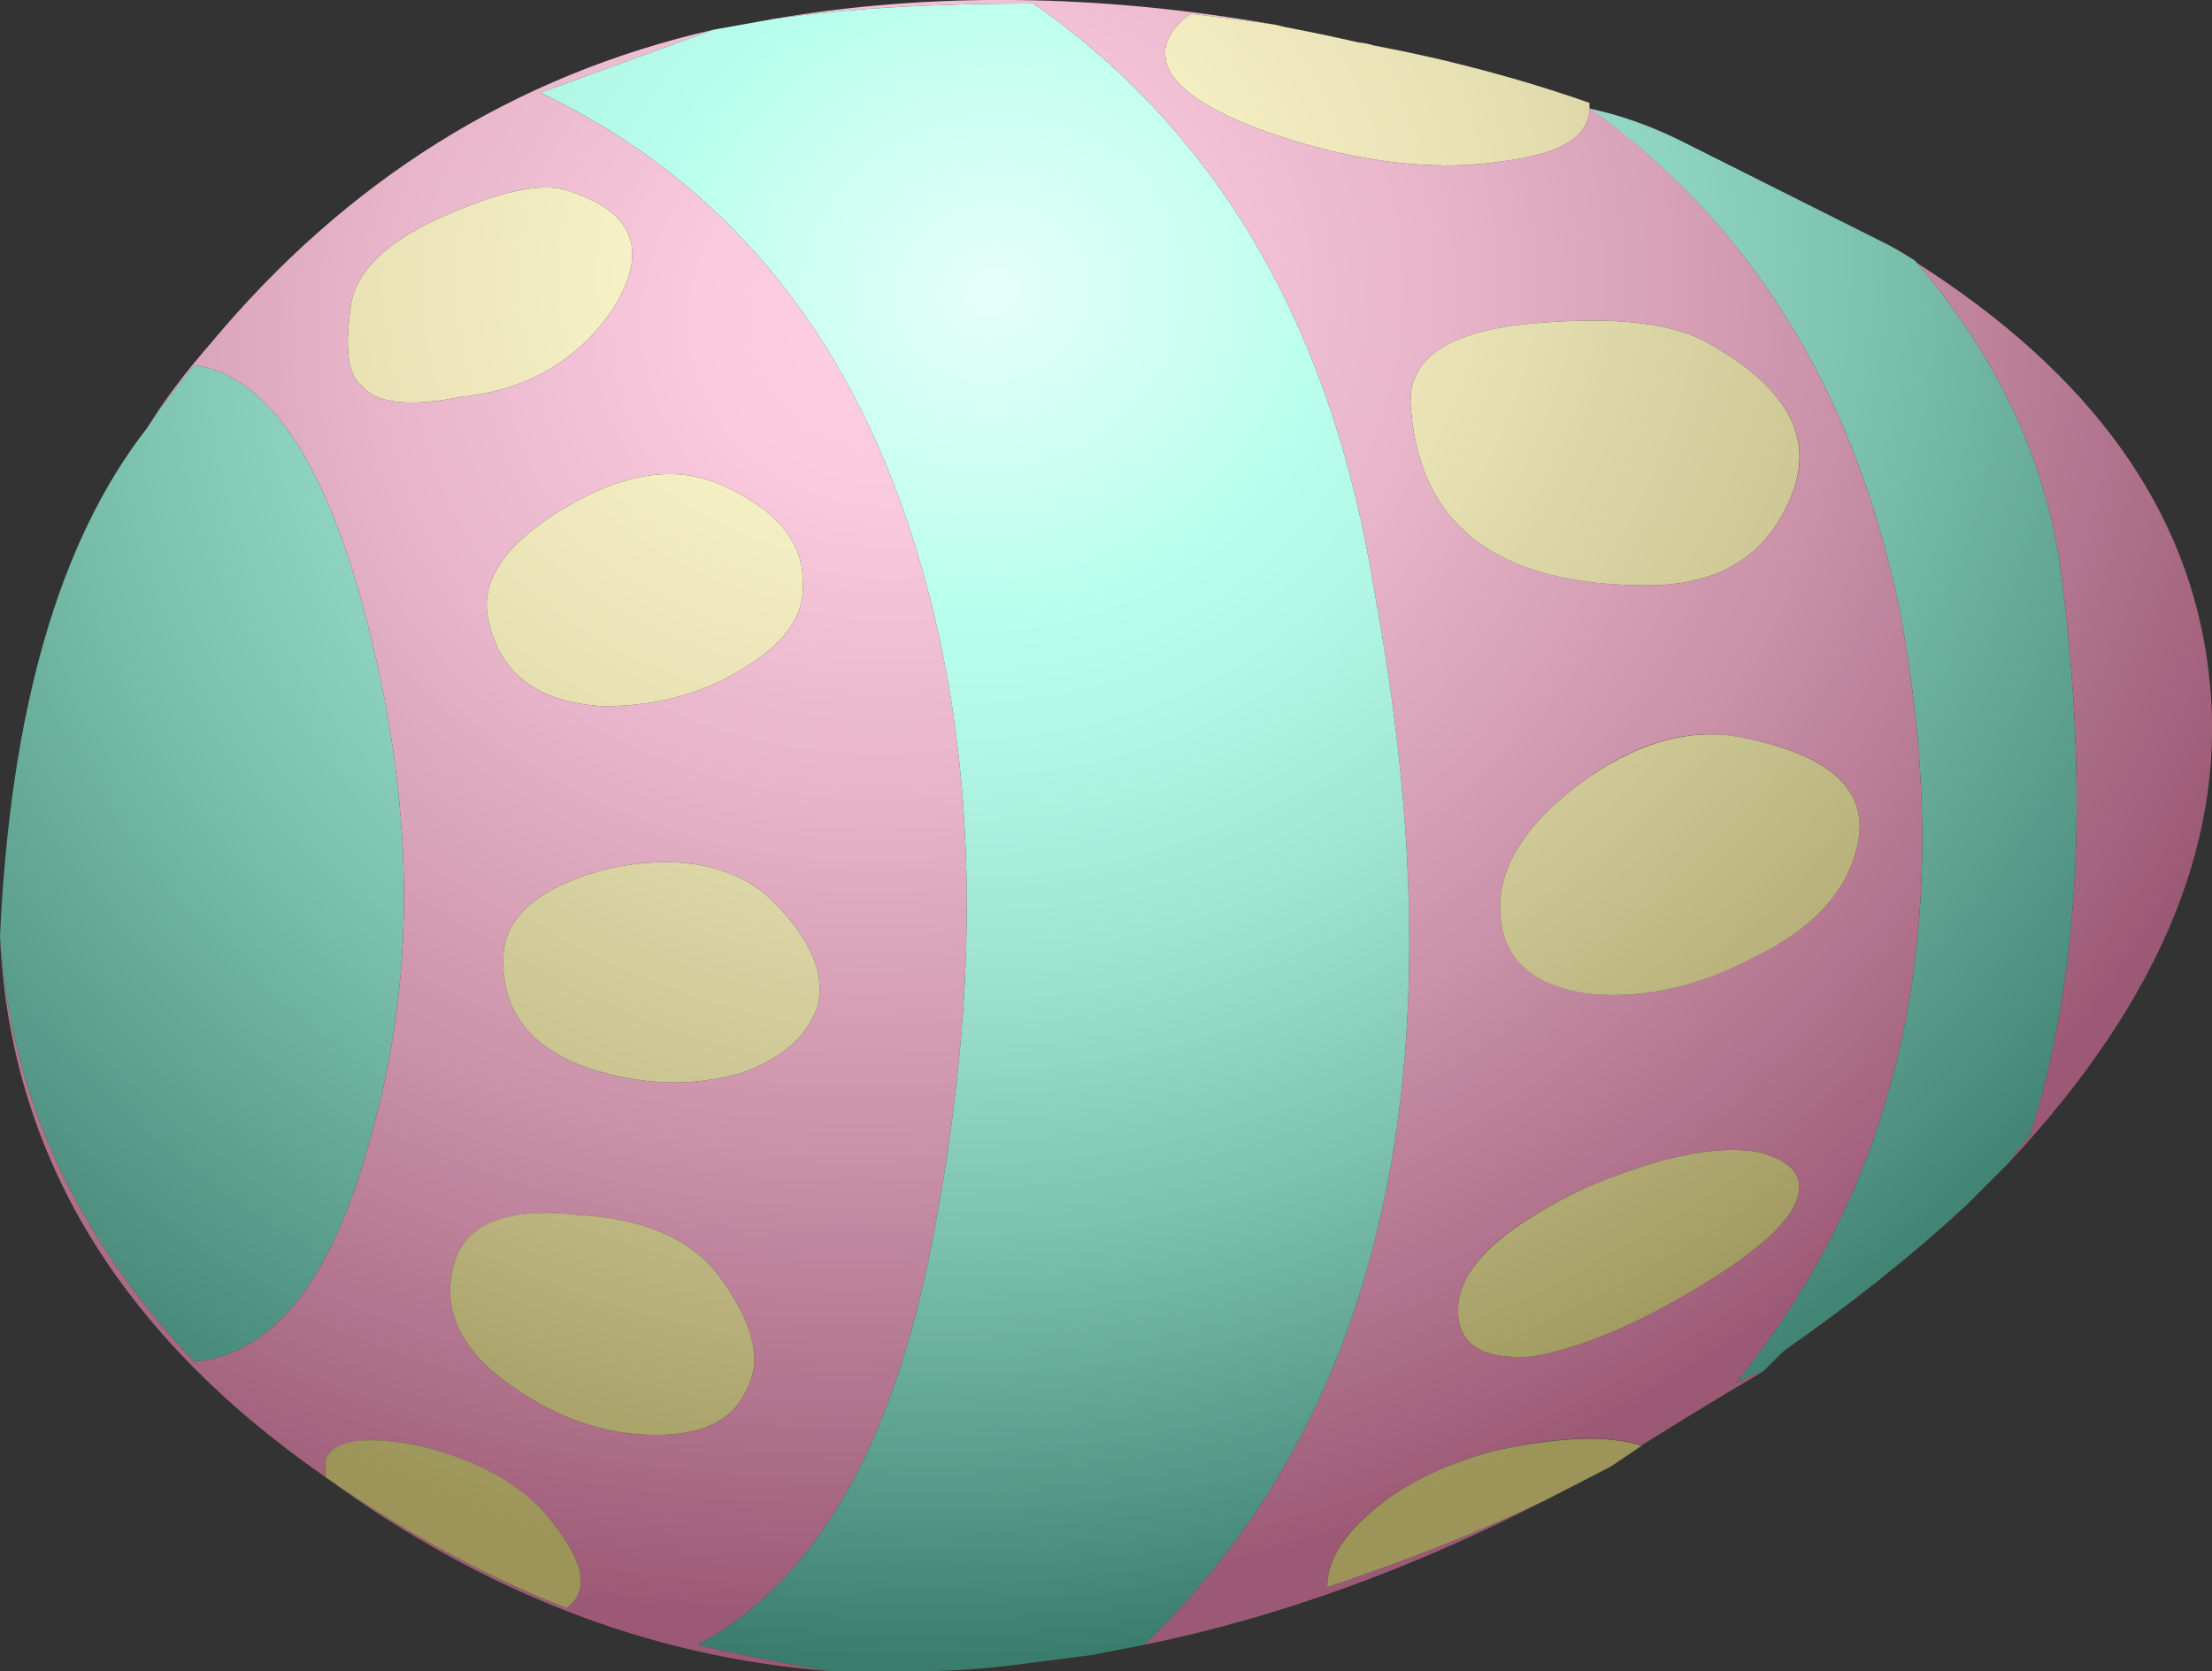
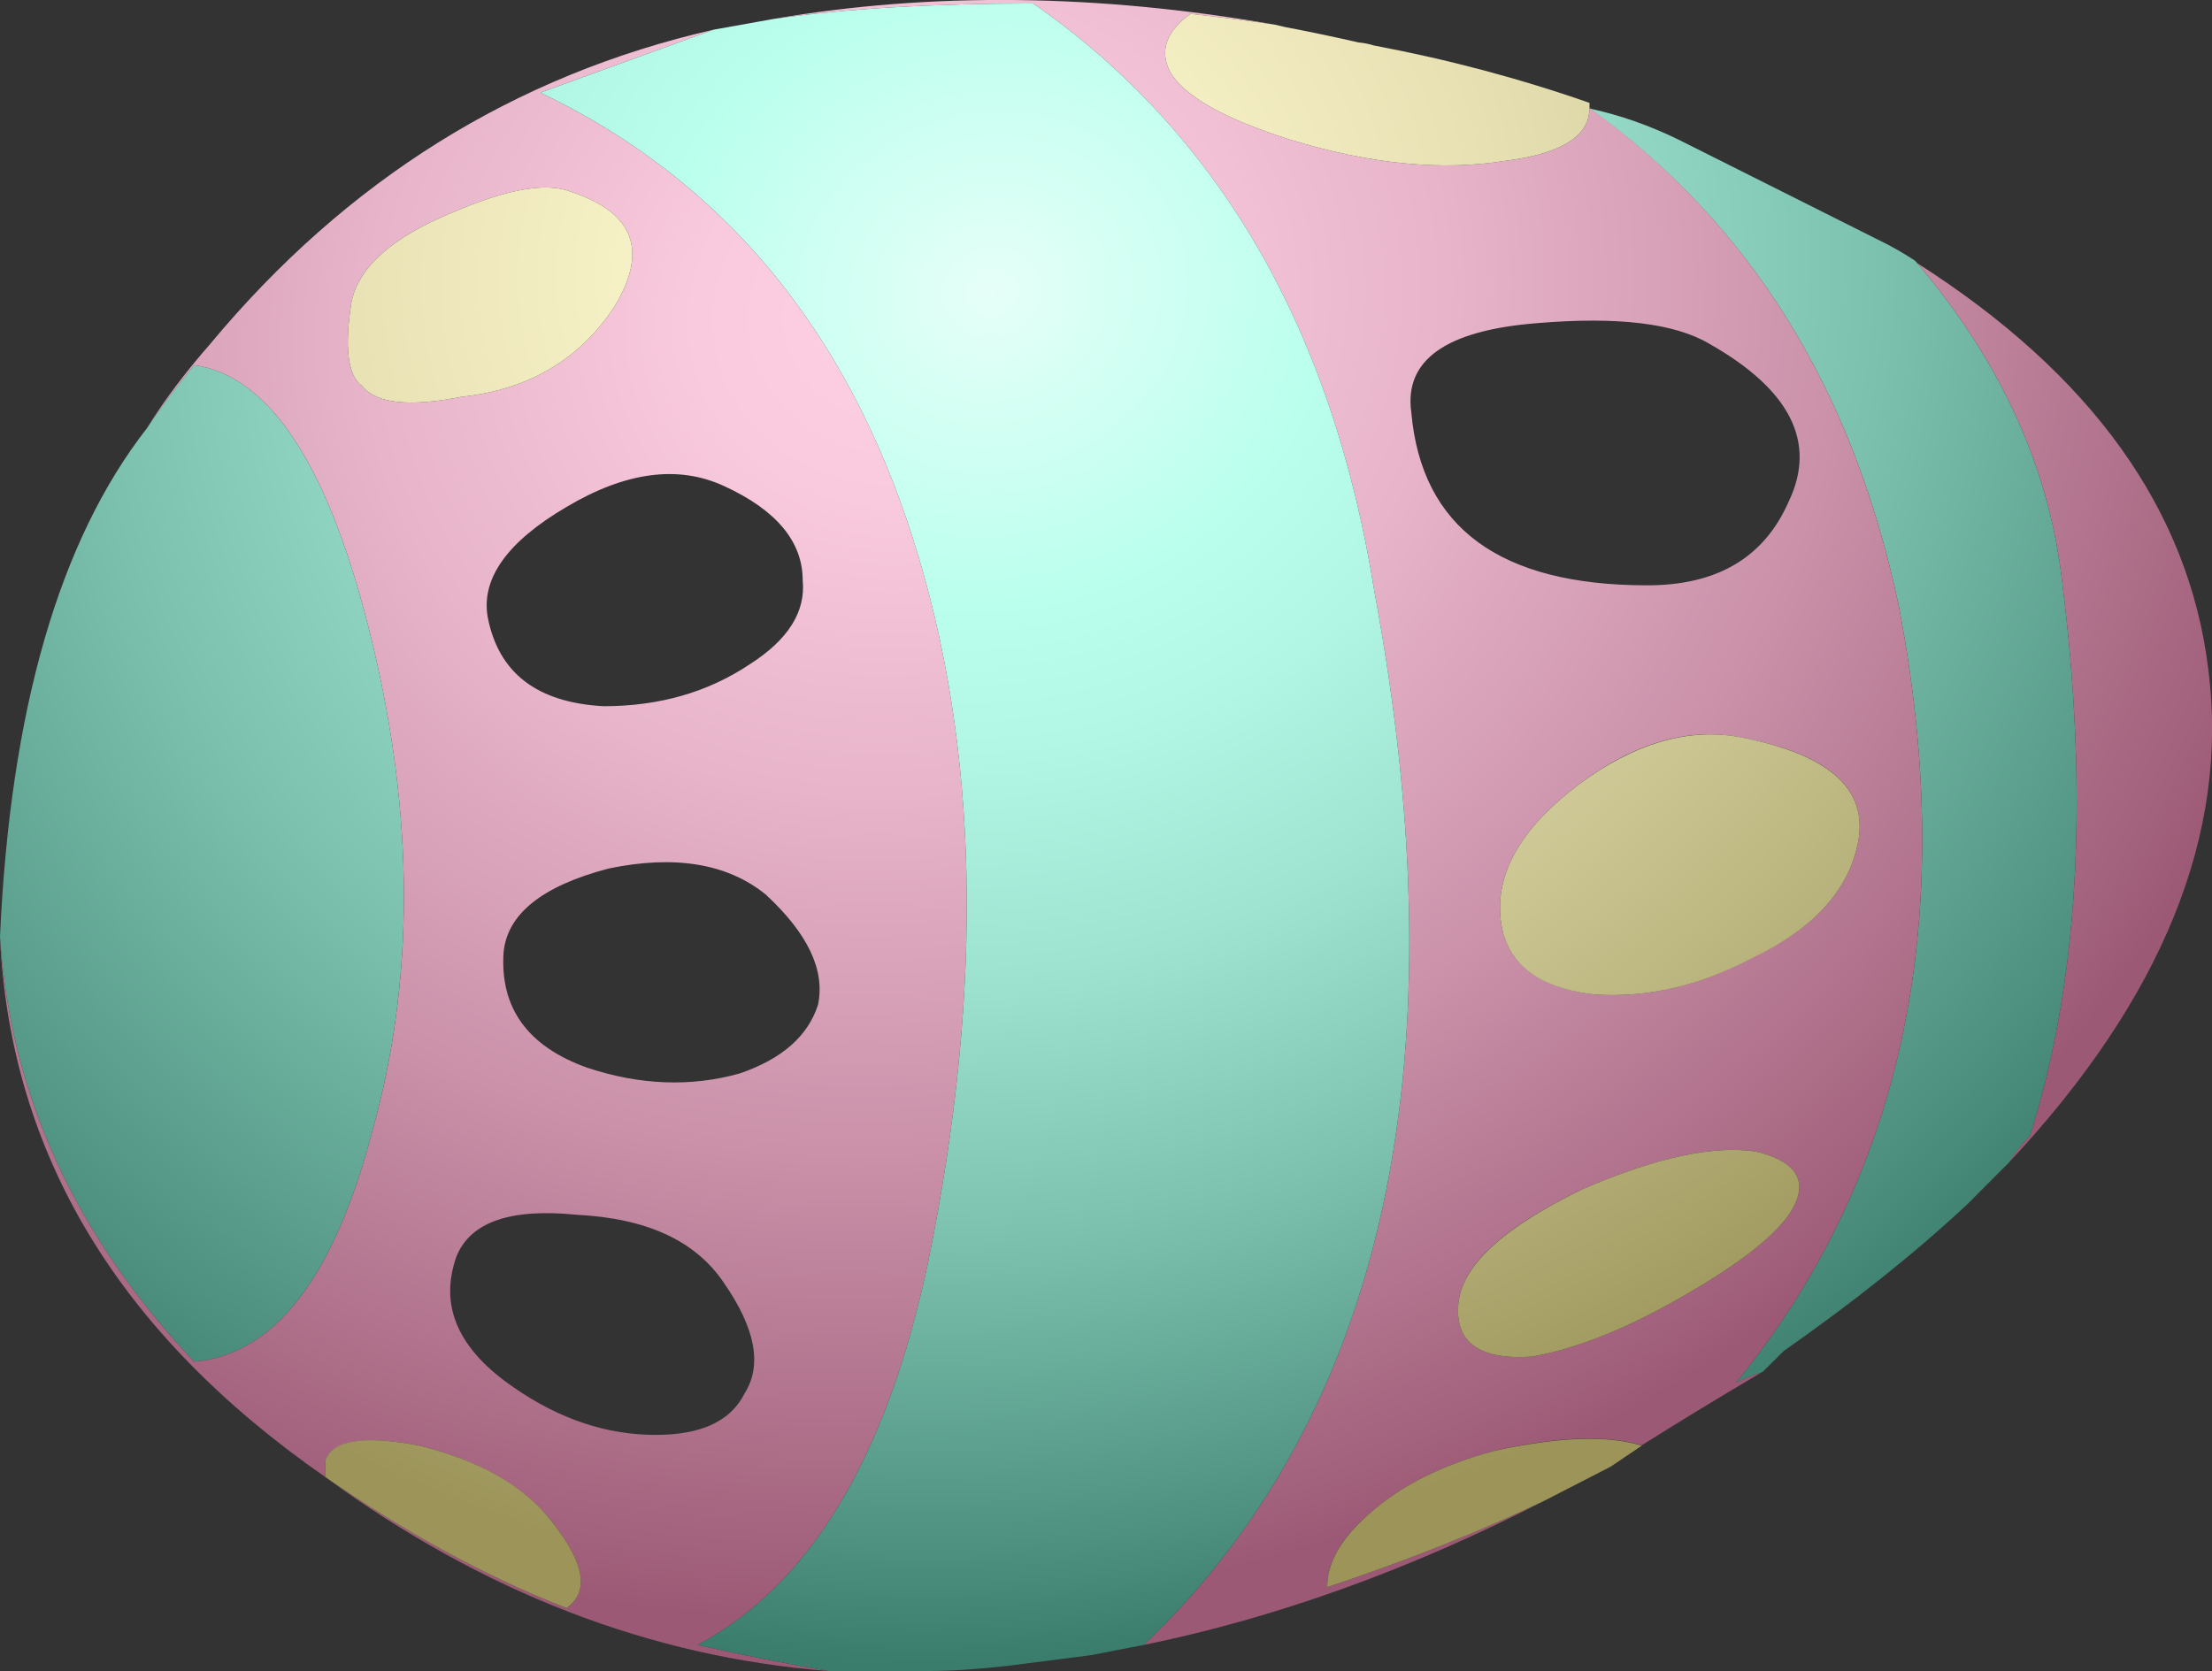
<svg xmlns="http://www.w3.org/2000/svg" xmlns:ns1="http://www.inkscape.org/namespaces/inkscape" id="svg2" xml:space="preserve" viewBox="0 0 21.085 15.932" version="1.1" ns1:version="0.91 r13725">
  <rect x="0" y="0" width="21.085" height="15.932" fill="#333333" stroke="none" />
  <defs id="defs6">
    <radialGradient id="radialGradient24" gradientUnits="userSpaceOnUse" cy="-8.388" cx="5.176" gradientTransform="matrix(.209 -.772 .844 .229 13.559 16.437)" r="12.978">
      <stop id="stop26" style="stop-color:#baffed" offset="0" />
      <stop id="stop28" style="stop-color:#b2f7e5" offset=".137" />
      <stop id="stop30" style="stop-color:#9ee2d0" offset="0.349" />
      <stop id="stop32" style="stop-color:#7bbfad" offset=".608" />
      <stop id="stop34" style="stop-color:#4c8f7e" offset="0.902" />
      <stop id="stop36" style="stop-color:#3b7d6c" offset="1" />
    </radialGradient>
    <radialGradient id="radialGradient50" gradientUnits="userSpaceOnUse" cy="-7.772" cx="4.838" gradientTransform="matrix(.177 -.78 .884 .2 12.931 15.692)" r="12.381">
      <stop id="stop52" style="stop-color:#ffd1e4" offset="0" />
      <stop id="stop54" style="stop-color:#f9c9dd" offset=".145" />
      <stop id="stop56" style="stop-color:#e7b4c9" offset=".369" />
      <stop id="stop58" style="stop-color:#ca91a9" offset=".643" />
      <stop id="stop60" style="stop-color:#a2617c" offset=".953" />
      <stop id="stop62" style="stop-color:#9c5975" offset="1" />
    </radialGradient>
    <radialGradient id="radialGradient76" gradientUnits="userSpaceOnUse" cy="-8.091" cx="3.95" gradientTransform="matrix(.138 -.788 .926 .162 13.867 15.18)" r="12.639">
      <stop id="stop78" style="stop-color:#fffad1" offset="0" />
      <stop id="stop80" style="stop-color:#f9f3c9" offset=".145" />
      <stop id="stop82" style="stop-color:#e7e1b4" offset=".369" />
      <stop id="stop84" style="stop-color:#cac491" offset=".643" />
      <stop id="stop86" style="stop-color:#a29b61" offset=".953" />
      <stop id="stop88" style="stop-color:#9c9459" offset="1" />
    </radialGradient>
    <radialGradient id="radialGradient102" gradientUnits="userSpaceOnUse" cy="-8.092" cx="3.949" gradientTransform="matrix(.137 -.788 .926 .161 13.867 15.178)" r="12.651">
      <stop id="stop104" style="stop-color:#fffad1" offset="0" />
      <stop id="stop106" style="stop-color:#f9f3c9" offset=".145" />
      <stop id="stop108" style="stop-color:#e7e1b4" offset=".369" />
      <stop id="stop110" style="stop-color:#cac491" offset=".643" />
      <stop id="stop112" style="stop-color:#a29b61" offset=".953" />
      <stop id="stop114" style="stop-color:#9c9459" offset="1" />
    </radialGradient>
    <radialGradient id="radialGradient128" gradientUnits="userSpaceOnUse" cy="-8.388" cx="5.176" gradientTransform="matrix(.209 -.772 .844 .229 13.559 16.437)" r="12.978">
      <stop id="stop130" style="stop-color:#e6fff8" offset="0" />
      <stop id="stop132" style="stop-color:#baffed" offset=".228" />
      <stop id="stop134" style="stop-color:#b2f7e5" offset=".333" />
      <stop id="stop136" style="stop-color:#9ee2d0" offset=".498" />
      <stop id="stop138" style="stop-color:#7bbfad" offset="0.698" />
      <stop id="stop140" style="stop-color:#4c8f7e" offset=".925" />
      <stop id="stop142" style="stop-color:#3b7d6c" offset="1" />
    </radialGradient>
    <radialGradient id="radialGradient156" gradientUnits="userSpaceOnUse" cy="-8.683" cx="3.292" gradientTransform="matrix(.058 -.798 .798 .058 13.856 13.773)" r="12.859">
      <stop id="stop158" style="stop-color:#fffad1" offset="0" />
      <stop id="stop160" style="stop-color:#f9f3c9" offset=".145" />
      <stop id="stop162" style="stop-color:#e7e1b4" offset=".369" />
      <stop id="stop164" style="stop-color:#cac491" offset=".643" />
      <stop id="stop166" style="stop-color:#a29b61" offset=".953" />
      <stop id="stop168" style="stop-color:#9c9459" offset="1" />
    </radialGradient>
    <radialGradient id="radialGradient182" gradientUnits="userSpaceOnUse" cy="-9.034" cx="2.32" gradientTransform="matrix(-.012 -.8 .8 -.012 14.454 12.552)" r="13.026">
      <stop id="stop184" style="stop-color:#fffad1" offset="0" />
      <stop id="stop186" style="stop-color:#f9f3c9" offset=".145" />
      <stop id="stop188" style="stop-color:#e7e1b4" offset=".369" />
      <stop id="stop190" style="stop-color:#cac491" offset=".643" />
      <stop id="stop192" style="stop-color:#a29b61" offset=".953" />
      <stop id="stop194" style="stop-color:#9c9459" offset="1" />
    </radialGradient>
    <radialGradient id="radialGradient208" gradientUnits="userSpaceOnUse" cy="-8.9" cx="2.649" gradientTransform="matrix(0 -.8 .8 -0 14.24 12.759)" r="12.55">
      <stop id="stop210" style="stop-color:#fffad1" offset="0" />
      <stop id="stop212" style="stop-color:#f9f3c9" offset=".145" />
      <stop id="stop214" style="stop-color:#e7e1b4" offset=".369" />
      <stop id="stop216" style="stop-color:#cac491" offset=".643" />
      <stop id="stop218" style="stop-color:#a29b61" offset=".953" />
      <stop id="stop220" style="stop-color:#9c9459" offset="1" />
    </radialGradient>
  </defs>
  <g id="g10" transform="matrix(1.25 0 0 -1.25 0 15.932)">
    <g id="g12">
      <g id="g14">
        <g id="g16">
          <g id="g22">
            <path id="path38" style="fill-rule:evenodd;fill:url(#radialGradient24)" d="m15.32 3.879-0.32-0.321c-0.398-0.371-0.867-0.746-1.398-1.117l-0.161-0.16c-0.082-0.027-0.148-0.055-0.203-0.082 1.282 1.574 1.696 3.547 1.242 5.922-0.347 1.652-1.132 2.918-2.359 3.797 0.238-0.051 0.465-0.133 0.68-0.238l1.519-0.762c0.106-0.051 0.2-0.106 0.282-0.16l0.019-0.02c0.625-0.738 0.992-1.531 1.098-2.379 0.215-1.679 0.133-3.105-0.239-4.277-0.054-0.055-0.105-0.121-0.16-0.203zm-15.32 1.722c0.078 1.731 0.453 3.024 1.121 3.879 0.106 0.16 0.227 0.321 0.359 0.481 0.586-0.082 1.04-0.789 1.36-2.121s0.32-2.575 0-3.719c-0.293-1.121-0.746-1.707-1.36-1.762-0.906 0.961-1.402 2.039-1.48 3.242z" ns1:connector-curvature="0" />
          </g>
        </g>
      </g>
      <g id="g40">
        <g id="g42">
          <g id="g48">
            <path id="path64" style="fill-rule:evenodd;fill:url(#radialGradient50)" d="m13.641 8.922c0.214 0.449 0.011 0.851-0.602 1.199-0.266 0.16-0.707 0.211-1.316 0.16-0.696-0.055-1.016-0.281-0.961-0.68 0.078-0.882 0.679-1.32 1.8-1.32 0.532 0 0.891 0.211 1.079 0.641zm0.98 1.816c1.328-0.848 2.07-1.879 2.219-3.098 0.16-1.253-0.348-2.507-1.52-3.761 0.051 0.082 0.106 0.148 0.16 0.203 0.372 1.172 0.454 2.598 0.239 4.277-0.106 0.848-0.473 1.641-1.098 2.379zm-8.723 1.863c1.204 0.207 2.477 0.192 3.821-0.043-0.215 0.032-0.43 0.059-0.641 0.082-0.183-0.132-0.238-0.281-0.156-0.441 0.105-0.184 0.41-0.359 0.918-0.519 0.613-0.188 1.16-0.239 1.64-0.161 0.426 0.055 0.641 0.188 0.641 0.403 1.227-0.883 2.012-2.149 2.359-3.801 0.454-2.375 0.04-4.348-1.242-5.922 0.055 0.027 0.121 0.055 0.2 0.082-0.317-0.187-0.626-0.375-0.918-0.559-0.266 0.079-0.641 0.067-1.122-0.042-0.398-0.106-0.718-0.266-0.957-0.481-0.214-0.184-0.32-0.371-0.32-0.559 0.602 0.2 1.152 0.418 1.66 0.661-1.027-0.528-2.047-0.895-3.058-1.102 1.839 1.762 2.425 4.441 1.757 8.039-0.32 2-1.187 3.496-2.601 4.481-0.77 0-1.43-0.039-1.981-0.118zm5.543-6.839c0.024-0.348 0.266-0.547 0.719-0.602 0.399-0.027 0.801 0.066 1.199 0.281 0.453 0.211 0.719 0.492 0.801 0.84 0.106 0.426-0.187 0.707-0.883 0.84-0.398 0.078-0.812-0.039-1.238-0.359-0.426-0.321-0.625-0.657-0.598-1zm1.957-1.801c-0.32 0.051-0.757-0.039-1.32-0.281-0.613-0.293-0.93-0.586-0.957-0.879s0.16-0.43 0.559-0.403c0.32 0.055 0.695 0.199 1.121 0.442 0.426 0.242 0.707 0.453 0.84 0.64 0.16 0.239 0.078 0.399-0.243 0.481zm-7.078-3.961c-1.359 0.105-2.64 0.601-3.84 1.48 0.614-0.425 1.227-0.761 1.84-1 0.188 0.133 0.133 0.371-0.16 0.719-0.215 0.238-0.535 0.414-0.961 0.52-0.426 0.082-0.664 0.039-0.719-0.122v-0.117c-1.574 1.094-2.402 2.465-2.48 4.117 0.078-1.199 0.574-2.277 1.48-3.238 0.614 0.055 1.067 0.641 1.36 1.762 0.32 1.144 0.32 2.383 0 3.719-0.32 1.332-0.774 2.039-1.36 2.121-0.132-0.16-0.253-0.321-0.359-0.481 0.133 0.215 0.293 0.426 0.481 0.641 1.039 1.25 2.32 2.051 3.839 2.398l-1.32-0.48c1.387-0.664 2.332-1.801 2.84-3.399 0.504-1.574 0.547-3.414 0.117-5.519-0.316-1.496-0.906-2.469-1.758-2.922 0.348-0.078 0.68-0.144 1-0.199zm-0.8 9.039c-0.348 0.16-0.747 0.109-1.2-0.16-0.453-0.266-0.652-0.547-0.601-0.84 0.082-0.426 0.375-0.652 0.883-0.68 0.425 0 0.796 0.106 1.117 0.321 0.293 0.187 0.426 0.402 0.402 0.64 0 0.293-0.199 0.535-0.601 0.719zm-1.161 2.242c-0.187 0.078-0.492 0.024-0.918-0.16-0.453-0.188-0.707-0.414-0.761-0.68-0.055-0.347-0.028-0.562 0.082-0.64 0.105-0.133 0.359-0.161 0.758-0.082 0.507 0.054 0.894 0.281 1.16 0.679 0.265 0.43 0.16 0.723-0.321 0.883zm1.282-6.723c0.32 0.11 0.519 0.282 0.597 0.524 0.055 0.265-0.078 0.543-0.398 0.84-0.293 0.238-0.695 0.304-1.199 0.199-0.508-0.133-0.774-0.348-0.801-0.641-0.028-0.425 0.187-0.718 0.64-0.879 0.399-0.132 0.786-0.148 1.161-0.043zm-1.243-1.078c-0.503 0.051-0.812-0.054-0.918-0.32-0.132-0.375 0.012-0.707 0.442-1 0.344-0.238 0.703-0.359 1.078-0.359 0.348 0 0.574 0.105 0.68 0.32 0.132 0.211 0.082 0.492-0.16 0.84-0.215 0.32-0.586 0.492-1.122 0.519z" ns1:connector-curvature="0" />
          </g>
        </g>
      </g>
      <g id="g66">
        <g id="g68">
          <g id="g74">
-             <path id="path90" style="fill-rule:evenodd;fill:url(#radialGradient76)" d="m13.641 8.922c-0.188-0.43-0.547-0.641-1.082-0.641-1.118 0-1.719 0.438-1.797 1.32-0.055 0.399 0.265 0.625 0.957 0.68 0.613 0.051 1.054 0 1.32-0.16 0.613-0.348 0.813-0.746 0.602-1.199zm-8.121 0.117c0.402-0.184 0.601-0.426 0.601-0.719 0.024-0.238-0.109-0.453-0.402-0.64-0.321-0.215-0.692-0.321-1.117-0.321-0.508 0.028-0.801 0.254-0.883 0.68-0.051 0.293 0.148 0.574 0.601 0.84 0.453 0.269 0.852 0.32 1.2 0.16z" ns1:connector-curvature="0" />
-           </g>
+             </g>
        </g>
      </g>
      <g id="g92">
        <g id="g94">
          <g id="g100">
            <path id="path116" style="fill-rule:evenodd;fill:url(#radialGradient102)" d="m9.719 12.558 0.082-0.019c0.183-0.035 0.371-0.074 0.558-0.117 0.043-0.004 0.082-0.012 0.121-0.024 0.559-0.105 1.106-0.25 1.641-0.437v-0.039c0-0.215-0.215-0.348-0.641-0.403-0.48-0.078-1.027-0.027-1.64 0.161-0.508 0.16-0.813 0.335-0.918 0.519-0.082 0.16-0.027 0.309 0.156 0.441 0.211-0.023 0.426-0.05 0.641-0.082zm3.679-8.597c0.321-0.082 0.403-0.242 0.243-0.481-0.133-0.187-0.414-0.398-0.84-0.64-0.426-0.243-0.801-0.387-1.121-0.442-0.399-0.027-0.586 0.11-0.559 0.403s0.348 0.586 0.957 0.879c0.563 0.242 1 0.332 1.32 0.281zm-1.957 1.801c-0.027 0.343 0.172 0.679 0.598 1 0.426 0.316 0.84 0.437 1.242 0.359 0.692-0.137 0.985-0.414 0.879-0.84-0.082-0.348-0.348-0.629-0.801-0.844-0.398-0.211-0.797-0.304-1.199-0.277-0.453 0.051-0.695 0.254-0.719 0.602zm-7.082 5.519c0.481-0.16 0.586-0.453 0.321-0.883-0.266-0.398-0.653-0.625-1.16-0.679-0.399-0.079-0.653-0.051-0.758 0.082-0.11 0.078-0.137 0.293-0.082 0.64 0.054 0.266 0.308 0.492 0.761 0.68 0.426 0.184 0.731 0.238 0.918 0.16zm7.422-9.98c-0.508-0.243-1.058-0.461-1.66-0.661 0 0.188 0.106 0.372 0.32 0.559 0.239 0.215 0.559 0.375 0.957 0.481 0.481 0.105 0.856 0.121 1.122 0.039l-0.239-0.161-0.5-0.257z" ns1:connector-curvature="0" />
          </g>
        </g>
      </g>
      <g id="g118">
        <g id="g120">
          <g id="g126">
            <path id="path144" style="fill-rule:evenodd;fill:url(#radialGradient128)" d="m5.898 12.601c0.551 0.079 1.211 0.118 1.981 0.118 1.414-0.985 2.281-2.481 2.601-4.481 0.668-3.598 0.082-6.277-1.757-8.039-0.137-0.027-0.27-0.051-0.403-0.078l-0.64-0.082c-0.215-0.024-0.414-0.039-0.602-0.039h-0.758c-0.32 0.055-0.652 0.121-1 0.199 0.852 0.453 1.442 1.426 1.758 2.922 0.43 2.105 0.387 3.945-0.117 5.519-0.508 1.598-1.453 2.735-2.84 3.399l1.32 0.48 0.457 0.082z" ns1:connector-curvature="0" />
          </g>
        </g>
      </g>
      <g id="g146">
        <g id="g148">
          <g id="g154">
-             <path id="path170" style="fill-rule:evenodd;fill:url(#radialGradient156)" d="m5.641 4.558c-0.375-0.105-0.762-0.089-1.161 0.043-0.453 0.161-0.668 0.454-0.64 0.879 0.027 0.293 0.293 0.508 0.801 0.641 0.504 0.105 0.906 0.039 1.199-0.199 0.32-0.297 0.453-0.575 0.398-0.84-0.078-0.242-0.277-0.414-0.597-0.524z" ns1:connector-curvature="0" />
-           </g>
+             </g>
        </g>
      </g>
      <g id="g172">
        <g id="g174">
          <g id="g180">
-             <path id="path196" style="fill-rule:evenodd;fill:url(#radialGradient182)" d="m4.398 3.48c0.536-0.027 0.907-0.199 1.122-0.519 0.242-0.348 0.292-0.625 0.16-0.84-0.106-0.215-0.332-0.32-0.68-0.32-0.375 0-0.734 0.121-1.078 0.359-0.43 0.293-0.574 0.625-0.442 1 0.106 0.266 0.415 0.375 0.918 0.32z" ns1:connector-curvature="0" />
-           </g>
+             </g>
        </g>
      </g>
      <g id="g198">
        <g id="g200">
          <g id="g206">
            <path id="path222" style="fill-rule:evenodd;fill:url(#radialGradient208)" d="m2.48 1.48v0.121c0.051 0.161 0.293 0.2 0.719 0.118 0.426-0.106 0.746-0.278 0.961-0.52 0.293-0.348 0.348-0.586 0.16-0.719-0.613 0.239-1.226 0.575-1.84 1z" ns1:connector-curvature="0" />
          </g>
        </g>
      </g>
    </g>
  </g>
</svg>